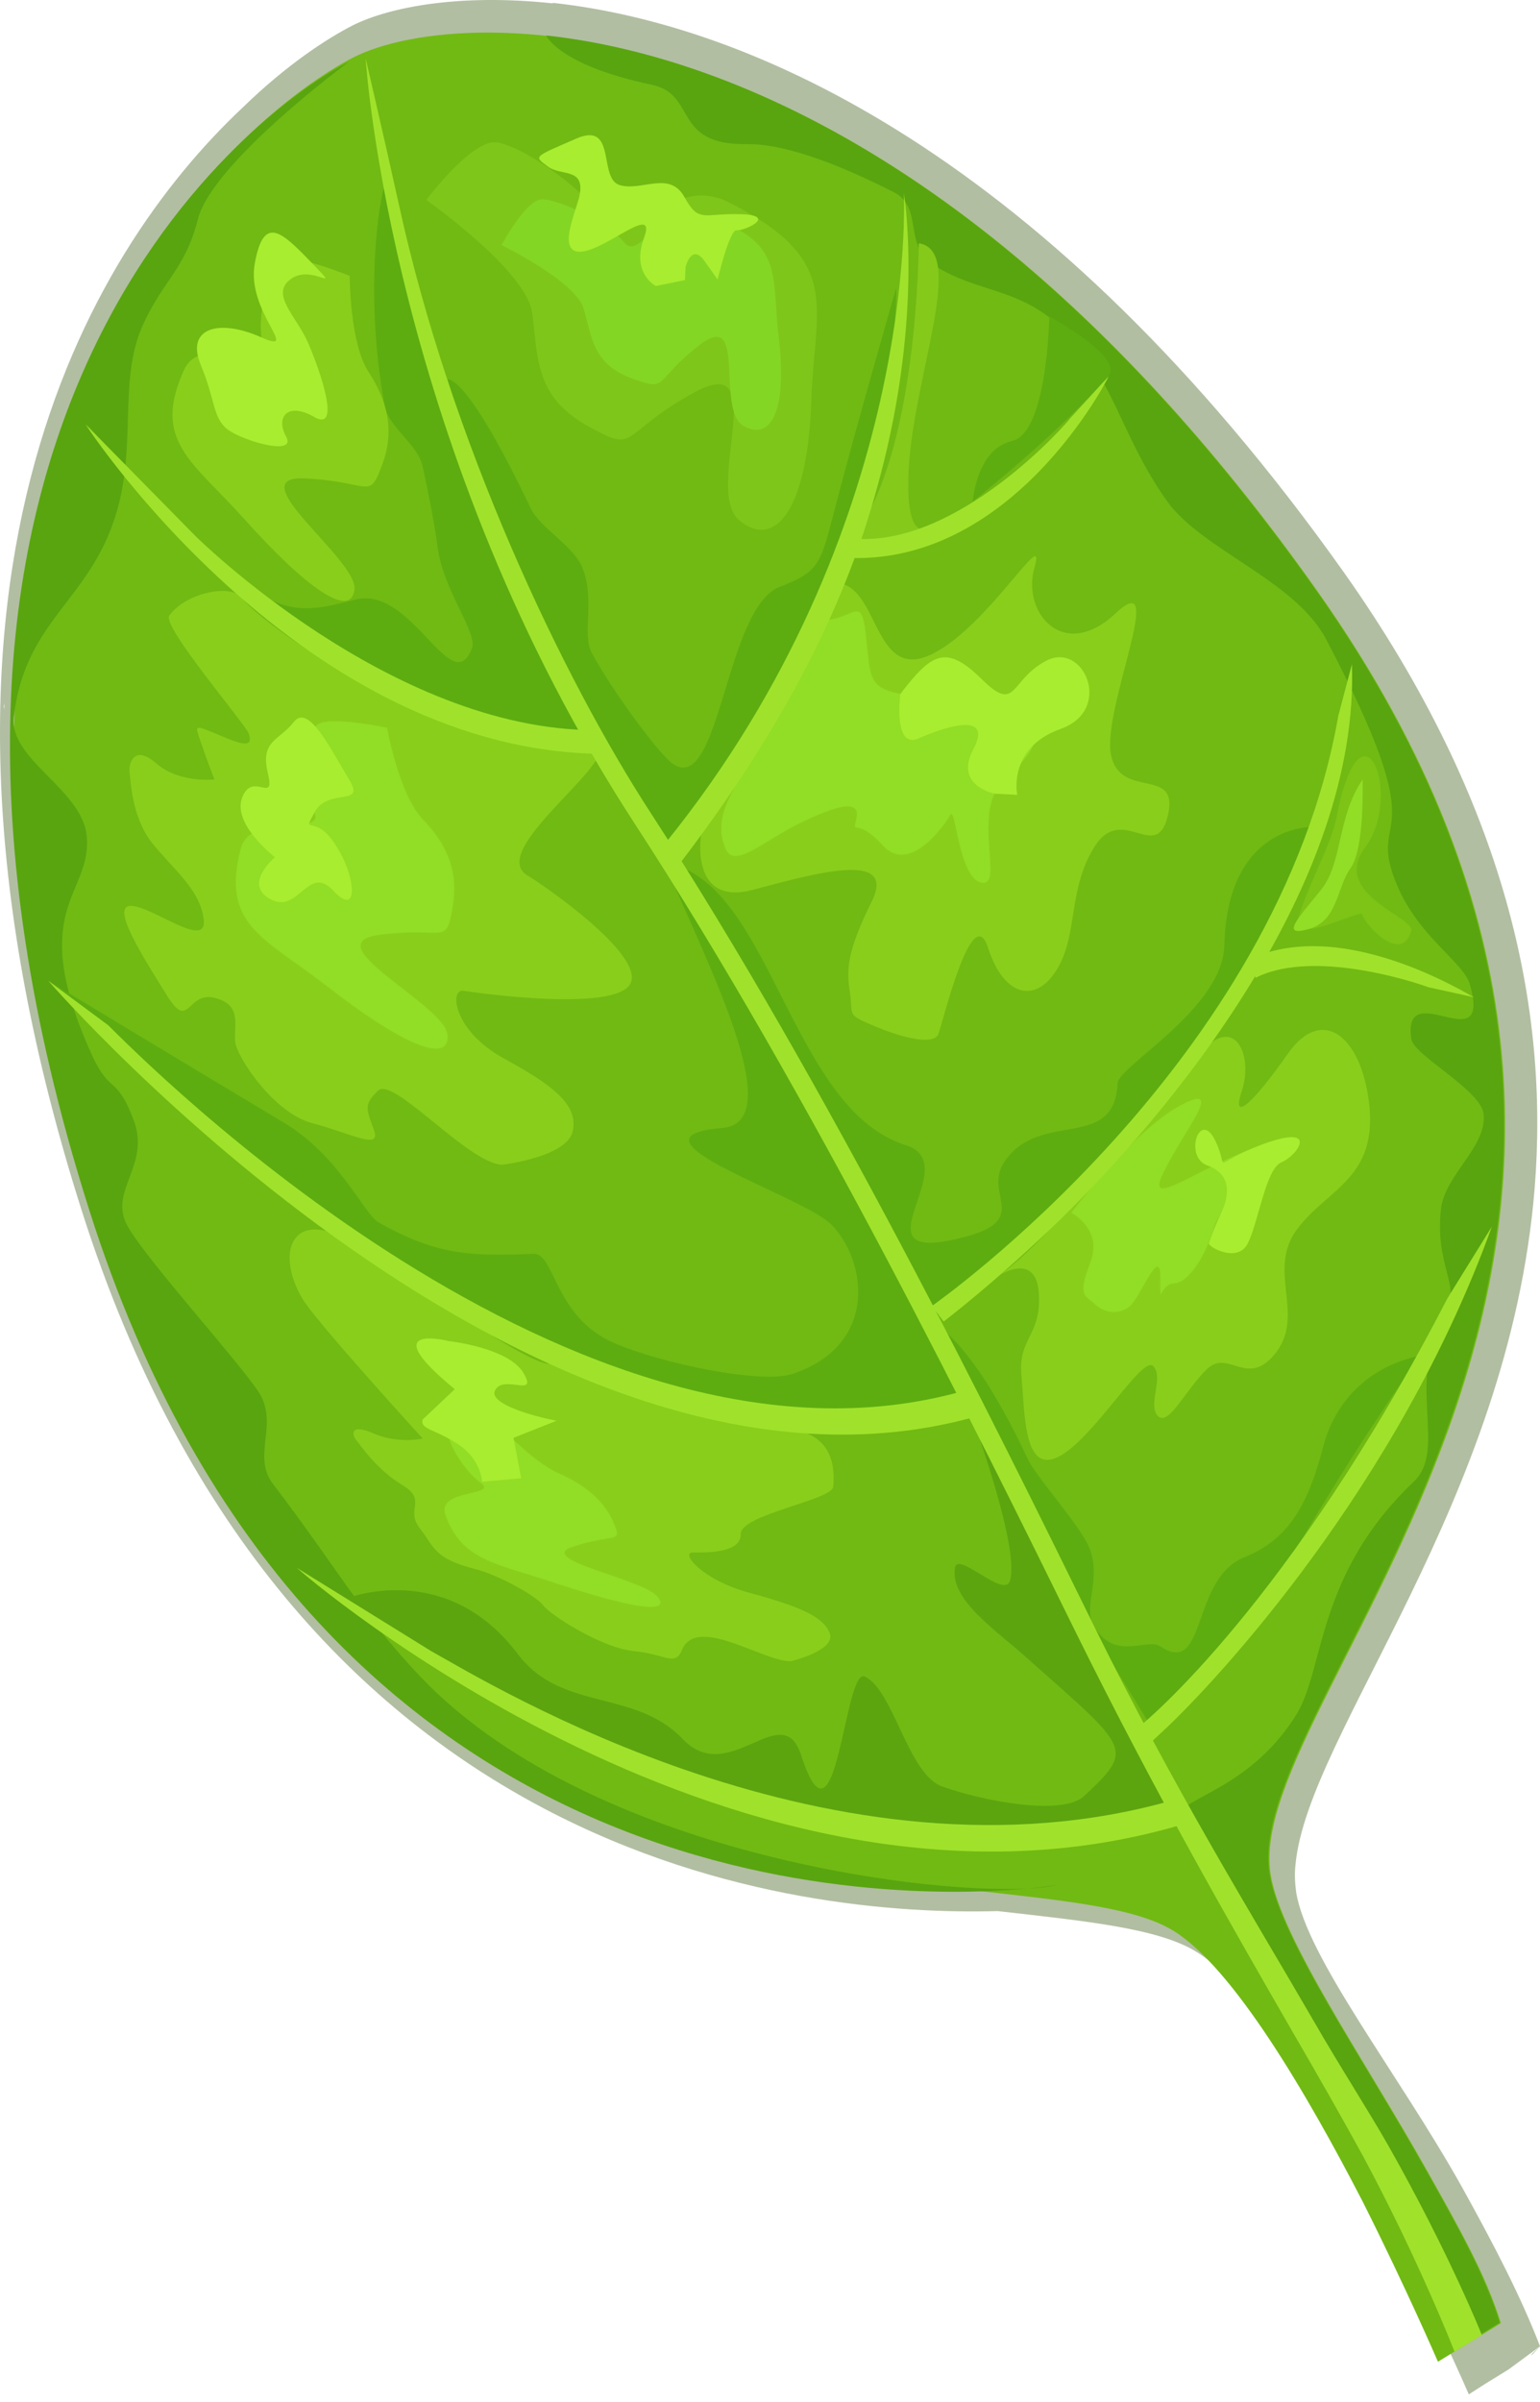
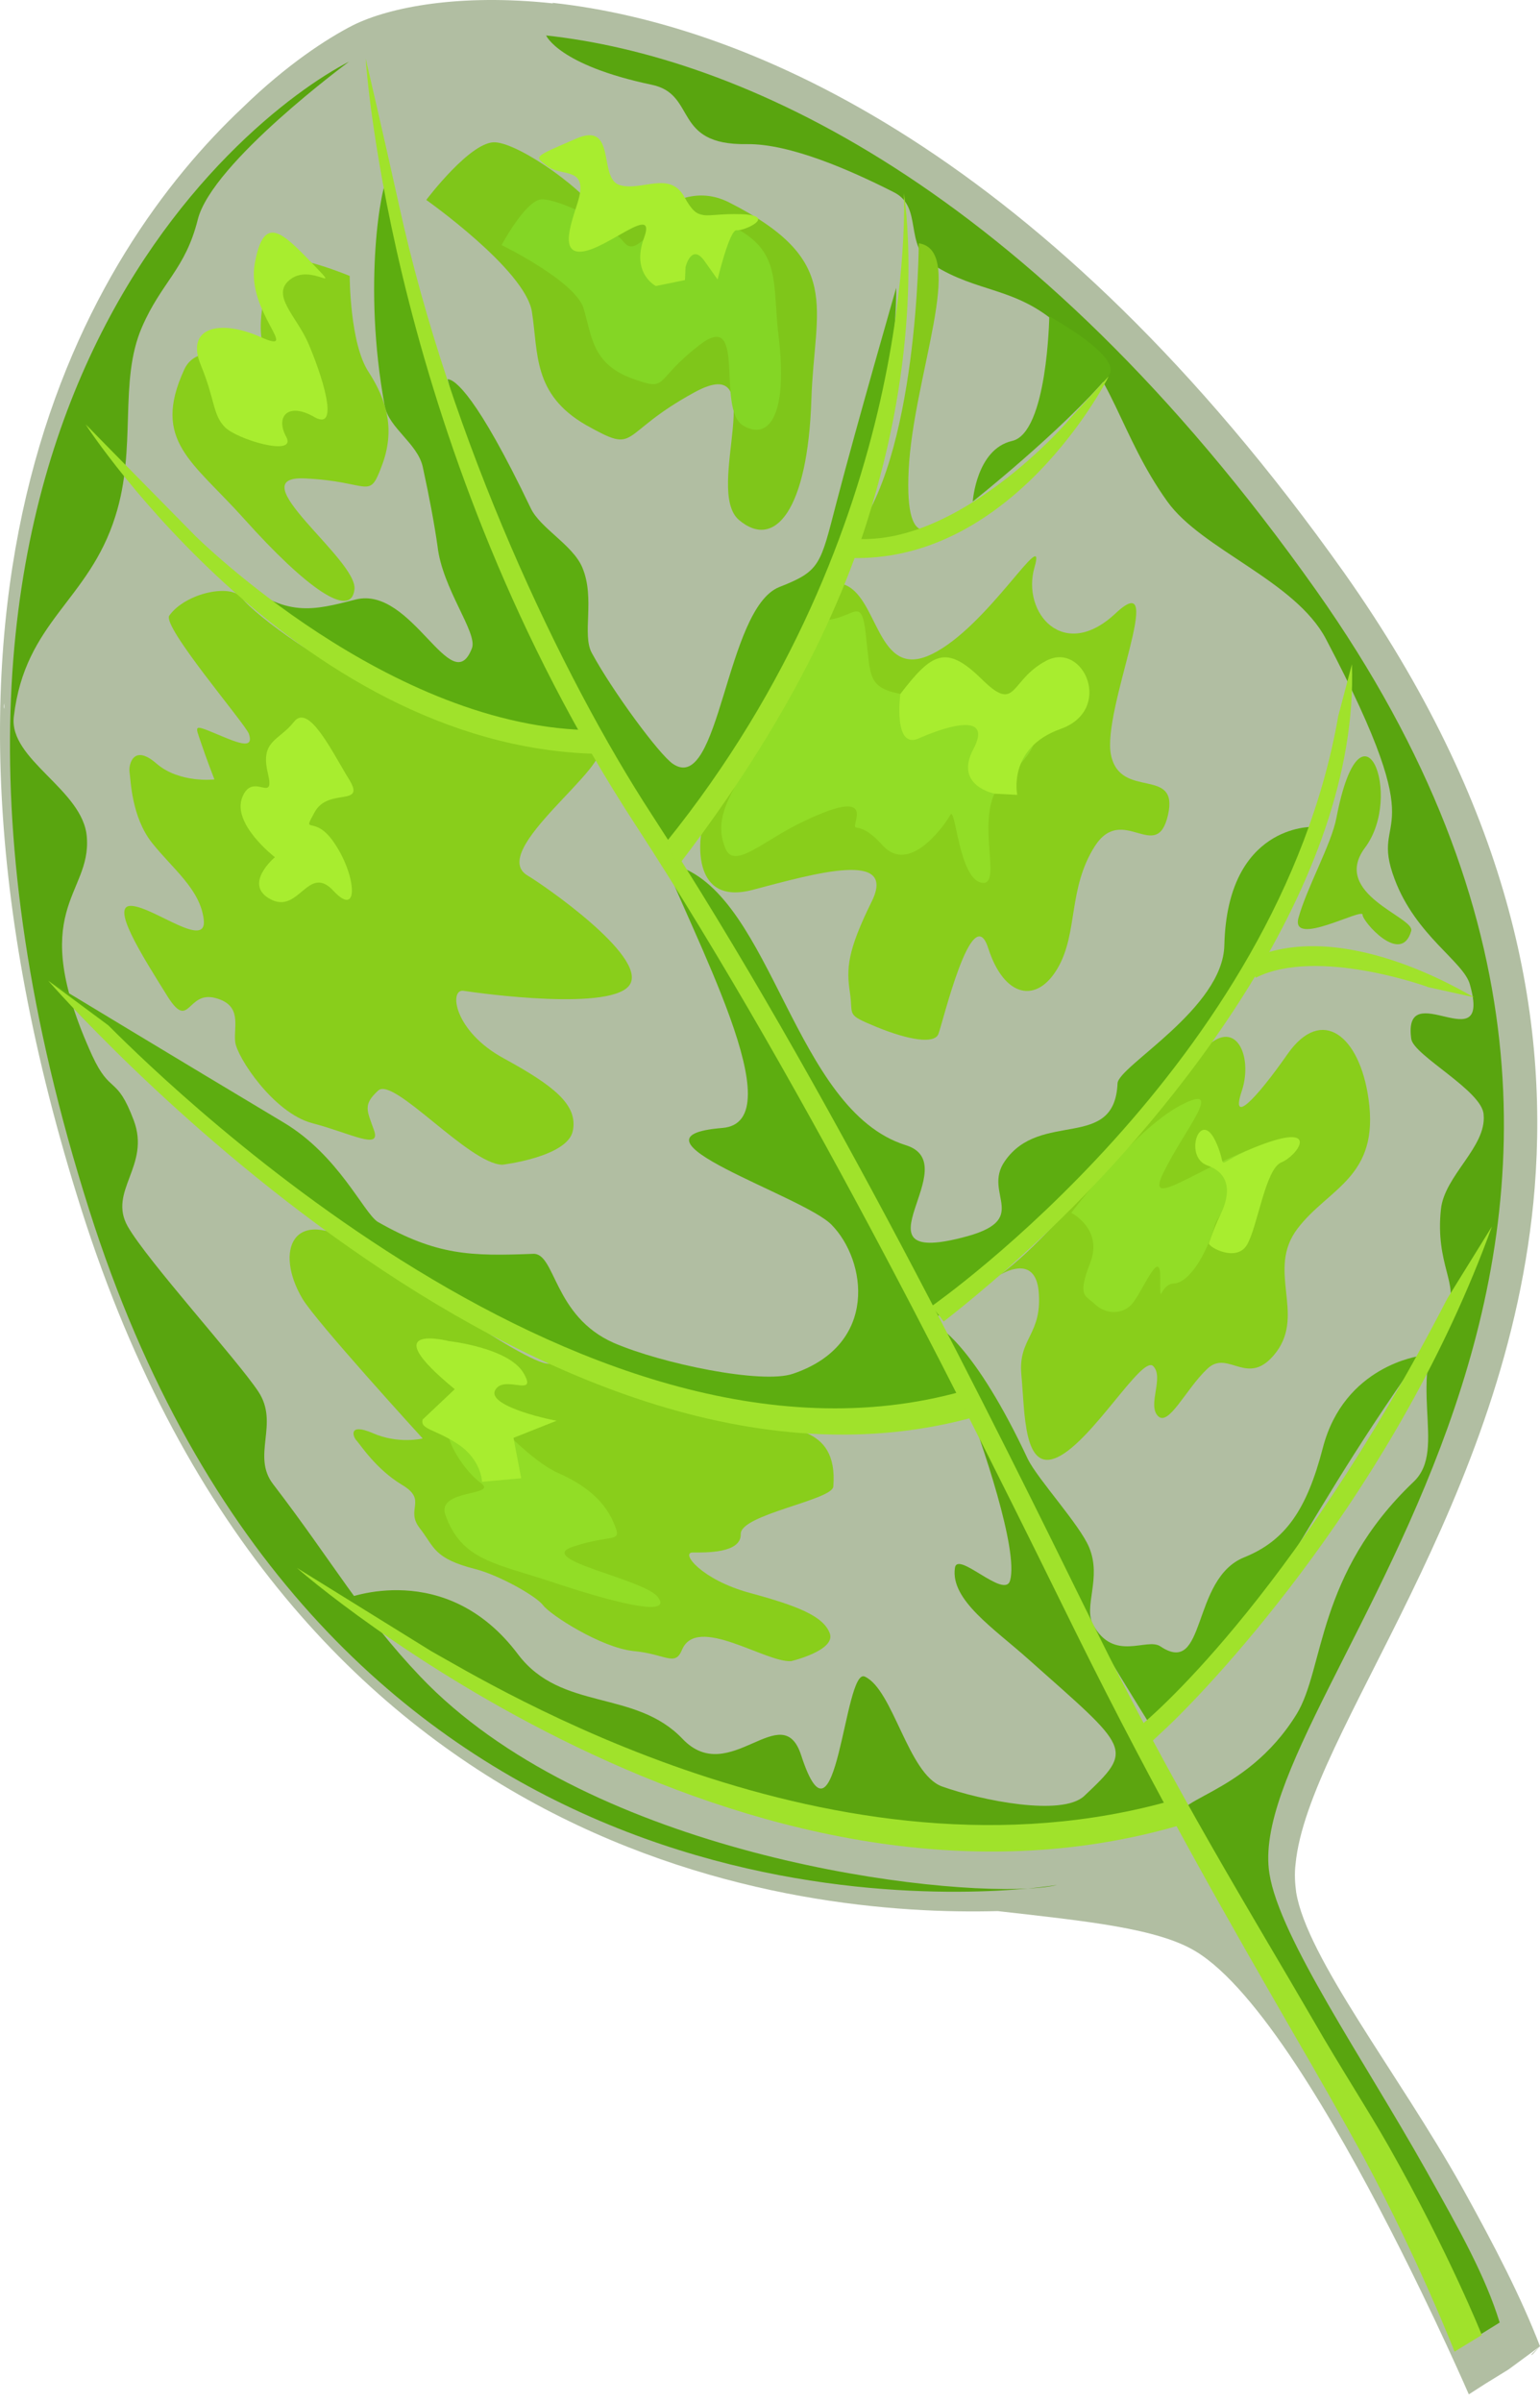
<svg xmlns="http://www.w3.org/2000/svg" width="68" height="106" viewBox="0 0 68 106" fill="none">
  <path opacity="0.4" d="M24.402 0.125C24.402 0.125 24.402 0.151 24.429 0.151C20.315 -0.294 17.197 0.308 15.573 1.121C14.446 1.697 12.665 2.85 10.726 4.736C3.966 11.077 -5.152 25.854 3.599 53.392C12.796 82.344 35.381 84.571 44.053 84.335C47.983 84.78 51.127 85.095 52.804 86.117C55.529 87.767 58.909 93.558 61.398 98.405C63.416 102.335 64.857 105.662 64.857 105.662L65.59 105.191L66.612 104.562L68.001 103.54C67.372 104.117 67.686 103.881 67.686 103.881L68.001 103.54C67.162 101.365 66.01 99.138 64.542 96.492C61.739 91.488 57.704 86.405 57.232 83.496C57.18 83.103 57.154 82.684 57.206 82.265C57.756 76.501 66.638 66.335 67.765 52.422C68.394 44.562 66.56 35.47 59.355 25.278C46.228 6.78 33.075 1.068 24.402 0.125ZM0.193 31.042C0.193 31.121 0.193 31.199 0.193 31.278C0.167 31.225 0.167 31.147 0.193 31.042C0.193 31.068 0.193 31.042 0.193 31.042Z" fill="#3E5E18" />
-   <path d="M63.494 104.222L66.271 102.519C65.642 100.475 64.516 98.458 62.996 95.759C60.271 90.912 56.551 85.54 56.105 82.711C54.795 74.562 78.533 54.885 58.175 26.09C39.363 -0.504 20.446 0.073 15.598 2.536C10.751 5.025 -6.751 18.964 4.122 53.209C15.31 88.396 45.179 81.139 51.808 85.2C54.455 86.824 57.73 92.431 60.166 97.147C62.105 100.999 63.494 104.222 63.494 104.222Z" fill="#71BA13" />
  <path d="M63.625 53.365C63.363 55.801 64.463 56.745 63.887 57.714C61.974 60.937 63.965 63.924 62.419 65.391C58.123 69.478 58.489 73.618 57.258 75.635C54.952 79.382 51.363 79.356 52.201 80.457C54.088 82.919 59.17 91.487 61.581 96.203C63.546 100.029 64.909 103.304 64.909 103.304L66.219 102.492C65.59 100.448 64.463 98.43 62.944 95.732C60.219 90.885 56.498 85.513 56.053 82.684C54.743 74.535 78.481 54.858 58.123 26.063C45.363 8.037 32.55 2.482 24.114 1.565C24.114 1.565 24.664 2.875 28.777 3.74C30.795 4.159 29.668 6.413 32.97 6.36C34.882 6.334 37.555 7.513 39.467 8.482C40.778 9.137 39.887 10.841 41.197 11.679C43.162 12.937 44.839 12.648 46.751 14.351C49.162 16.474 49.424 19.172 51.546 22.133C53.066 24.255 57.179 25.618 58.542 28.186C63.468 37.539 60.402 35.679 61.581 38.797C62.524 41.312 64.647 42.439 64.909 43.461C65.878 46.893 61.922 42.989 62.315 45.845C62.419 46.579 65.485 48.151 65.511 49.199C65.642 50.614 63.782 51.871 63.625 53.365Z" fill="#59A50F" />
  <path d="M5.091 22.789C6.061 19.75 5.222 16.841 6.271 14.431C7.135 12.44 8.183 11.889 8.733 9.689C9.362 7.173 15.415 2.719 15.415 2.719C10.568 5.208 -6.935 19.147 3.939 53.392C13.764 84.361 39.389 83.89 45.389 83.34C40.279 83.602 25.764 81.558 18.559 73.986C15.965 71.261 14.733 68.981 12.061 65.497C11.091 64.239 12.349 62.824 11.406 61.409C10.489 60.021 6.533 55.671 5.642 54.125C4.751 52.553 6.664 51.453 5.904 49.435C5.144 47.418 4.882 48.335 4.07 46.58C1.109 40.082 4.043 39.531 3.834 36.938C3.677 34.842 0.375 33.531 0.611 31.619C1.109 27.4 3.912 26.536 5.091 22.789Z" fill="#59A50F" />
  <path d="M45.39 83.34C45.914 83.314 46.359 83.261 46.674 83.183C46.648 83.183 46.202 83.261 45.39 83.34Z" fill="#59A50F" />
  <path d="M15.258 70.553C19.005 72.912 35.93 84.466 52.227 80.457C52.227 80.457 48.14 72.44 46.489 69.427C44.839 66.388 42.507 61.409 42.507 61.409C43.424 63.82 44.97 68.405 44.603 69.741C44.367 70.606 42.271 68.405 42.166 69.191C41.957 70.606 43.895 71.864 45.415 73.226C49.895 77.209 50.105 77.156 47.878 79.252C46.908 80.169 43.345 79.462 41.59 78.833C40.096 78.283 39.441 74.562 38.184 73.986C37.267 73.567 36.952 82.291 35.38 77.471C34.542 74.85 32.21 78.912 30.14 76.737C28.044 74.536 24.795 75.532 22.882 73.016C19.686 68.746 15.258 70.553 15.258 70.553Z" fill="#5CA50F" />
  <path d="M30.586 68.51C31.11 68.51 32.734 68.562 32.708 67.698C32.682 66.833 36.743 66.204 36.795 65.602C37.031 62.72 34.489 63.244 33.887 62.562C33.284 61.881 31.948 62.562 30.507 61.96C29.092 61.383 25.241 60.073 24.245 60.178C23.249 60.283 16.385 55.331 15.756 54.938C12.926 53.156 12.114 55.2 13.345 57.296C13.922 58.292 18.664 63.479 18.664 63.479C18.664 63.479 17.59 63.741 16.463 63.244C15.363 62.772 15.572 63.401 15.756 63.584C15.939 63.794 16.62 64.842 17.747 65.523C18.9 66.204 17.878 66.597 18.533 67.436C19.188 68.274 19.136 68.772 20.996 69.244C22.018 69.506 23.669 70.423 23.983 70.842C24.297 71.261 26.524 72.702 27.965 72.859C29.407 72.99 29.8 73.567 30.114 72.807C30.769 71.235 33.808 73.383 34.935 73.305C34.935 73.305 36.926 72.833 36.638 72.073C36.35 71.314 35.223 70.868 33.101 70.292C30.979 69.715 30.035 68.51 30.586 68.51Z" fill="#89CE1B" />
  <path d="M25.32 68.248C27.128 67.646 27.52 68.17 27.075 67.148C26.63 66.152 25.765 65.497 24.638 64.999C23.512 64.502 21.992 62.851 21.992 62.851C21.992 62.851 19.948 62.851 19.817 63.192C19.686 63.532 20.446 64.868 21.232 65.445C22.018 66.021 19.293 65.707 19.66 66.834C20.394 68.903 21.913 68.982 24.56 69.873C27.73 70.921 29.617 71.261 29.066 70.502C28.542 69.689 23.512 68.825 25.32 68.248Z" fill="#92DD26" />
  <path d="M12.533 49.541C7.974 46.816 2.131 43.279 2.131 43.279C2.341 43.514 23.354 67.436 42.822 61.881C42.822 61.881 38.734 53.864 37.084 50.851C35.433 47.811 29.04 37.305 29.04 37.305C30.559 41.287 35.118 49.514 31.896 49.776C27.101 50.169 35.459 52.763 36.717 54.047C38.263 55.619 38.813 59.34 35.014 60.623C33.651 61.095 29.223 60.178 27.101 59.261C24.428 58.082 24.533 55.279 23.538 55.331C20.786 55.436 19.293 55.41 16.673 53.916C16.044 53.497 14.944 50.982 12.533 49.541Z" fill="#5DAD10" />
  <path d="M29.931 38.22C29.931 38.22 34.123 45.609 35.826 48.596C37.503 51.609 41.093 58.369 41.093 58.369C56.21 44.901 55.058 42.386 57.94 36.491C57.94 36.491 54.193 36.386 54.062 41.705C54.01 44.508 49.372 47.05 49.346 47.81C49.215 50.823 45.94 48.963 44.368 51.242C43.346 52.709 45.651 53.836 42.455 54.622C37.503 55.88 42.717 51.373 39.992 50.535C35.066 48.989 34.123 39.635 29.931 38.22Z" fill="#5DAD10" />
  <path d="M26.42 32.902C26.42 32.902 21.782 24.518 20.682 21.636C19.581 18.753 17.118 7.854 17.118 7.854C16.856 8.037 15.992 12.518 16.987 17.915C17.171 18.884 18.428 19.566 18.664 20.588C18.979 22.029 19.188 23.181 19.319 24.099C19.529 25.985 21.101 27.924 20.839 28.605C19.948 30.937 18.193 25.828 15.704 26.457C13.843 26.928 12.612 27.295 10.463 25.487C7.581 23.077 3.834 18.701 3.834 18.701C3.861 18.884 13.712 32.561 26.42 32.902Z" fill="#5DAD10" />
  <path d="M26.42 32.903C25.398 31.828 21.599 32.798 20.262 31.697C18.926 30.623 17.538 29.889 16.227 29.863C14.891 29.837 11.171 27.086 10.699 26.405C10.227 25.723 8.184 26.169 7.476 27.165C7.136 27.636 10.804 31.907 10.987 32.378C11.249 33.138 10.411 32.745 9.468 32.352C8.524 31.959 8.629 32.038 8.865 32.745C9.101 33.453 9.468 34.396 9.468 34.396C9.468 34.396 7.922 34.579 6.9 33.688C5.878 32.798 5.668 33.767 5.721 34.081C5.773 34.396 5.799 36.047 6.716 37.199C7.634 38.352 8.839 39.243 8.996 40.579C9.153 41.916 6.821 40.055 5.826 39.977C4.83 39.898 6.245 42.125 7.424 44.012C8.367 45.479 8.262 43.724 9.494 44.038C10.725 44.352 10.306 45.295 10.385 45.977C10.463 46.658 12.088 49.121 13.791 49.566C15.494 50.012 16.83 50.772 16.516 49.881C16.201 48.99 16.018 48.754 16.699 48.125C17.38 47.496 20.682 51.348 22.175 51.4C22.175 51.4 25.057 51.06 25.293 49.907C25.529 48.754 24.455 47.916 22.254 46.71C20.027 45.505 19.817 43.619 20.472 43.724C21.127 43.828 27.18 44.667 27.834 43.409C28.489 42.151 24.009 39.06 23.302 38.641C21.468 37.566 27.18 33.715 26.42 32.903Z" fill="#89CE1B" />
-   <path d="M16.725 41.26C19.634 40.867 19.686 41.758 19.974 40.107C20.289 38.456 19.712 37.225 18.664 36.151C17.616 35.05 17.092 32.116 17.092 32.116C17.092 32.116 14.42 31.54 13.974 32.011C13.529 32.483 13.345 34.71 13.87 35.836C14.393 36.963 11.066 35.705 10.621 37.487C9.756 40.841 11.695 41.391 14.393 43.487C17.616 46.002 19.843 47.024 19.765 45.688C19.686 44.352 13.843 41.653 16.725 41.26Z" fill="#92DD26" />
  <path d="M15.651 26.012C15.808 24.701 10.515 20.981 13.45 21.112C16.358 21.243 16.28 22.108 16.856 20.562C17.459 18.99 17.092 17.68 16.28 16.422C15.441 15.164 15.441 12.177 15.441 12.177C15.441 12.177 12.926 11.129 12.376 11.522C11.852 11.915 11.275 14.064 11.616 15.269C11.93 16.474 8.891 14.64 8.131 16.317C6.69 19.461 8.498 20.352 10.777 22.894C13.502 25.933 15.494 27.348 15.651 26.012Z" fill="#89CE1B" />
  <path d="M19.765 16.736C19.765 16.736 21.363 23.391 23.747 27.924C25.189 30.649 29.381 37.382 29.381 37.382C39.494 29.732 39.599 12.858 39.573 12.701C39.573 12.701 37.87 18.596 36.926 22.212C36.219 24.937 36.219 25.199 34.411 25.906C32.027 26.849 31.791 35.103 29.721 33.714C29.119 33.321 27.023 30.465 26.132 28.815C25.686 28.002 26.289 26.404 25.712 25.042C25.293 24.046 23.852 23.312 23.433 22.422C21.049 17.443 20.079 16.736 19.765 16.736Z" fill="#5DAD10" />
  <path d="M48.087 68.274C47.667 67.278 45.833 65.287 45.388 64.396C43.056 59.418 41.379 58.37 41.065 58.37C41.065 58.37 42.873 62.3 45.257 66.833C46.698 69.558 50.89 76.291 50.89 76.291C56.026 71.889 56.628 68.405 62.707 59.837C62.707 59.837 59.353 60.256 58.41 63.898C57.702 66.623 56.759 67.986 54.951 68.719C52.567 69.662 53.301 74.038 51.231 72.649C50.628 72.256 49.187 73.357 48.27 71.706C47.825 70.894 48.663 69.636 48.087 68.274Z" fill="#5DAD10" />
  <path d="M25.87 18.754C28.255 20.09 27.207 19.199 30.665 17.313C34.124 15.426 31.058 21.61 32.63 22.946C34.202 24.282 35.67 22.527 35.827 17.627C35.958 13.514 37.268 11.496 32.185 8.928C29.46 7.566 27.626 11.365 26.788 9.872C25.923 8.378 22.962 6.361 21.888 6.282C20.814 6.177 18.822 8.823 18.822 8.823C18.822 8.823 23.172 11.889 23.486 13.749C23.774 15.583 23.512 17.391 25.87 18.754Z" fill="#7FC61A" />
  <path d="M27.86 16.684C29.59 17.313 28.777 16.842 30.9 15.217C32.996 13.593 31.607 18.047 32.812 18.78C34.017 19.488 34.777 18.178 34.384 14.877C34.044 12.099 34.699 10.632 31.031 9.479C29.092 8.85 28.279 11.601 27.546 10.684C26.812 9.793 24.638 8.772 23.904 8.798C23.197 8.85 22.148 10.815 22.148 10.815C22.148 10.815 25.371 12.387 25.764 13.593C26.131 14.798 26.131 16.029 27.86 16.684Z" fill="#84D625" />
  <path d="M60.272 37.409C62.001 35.103 60.114 30.387 59.014 36.073C58.804 37.226 57.704 39.164 57.337 40.501C56.97 41.837 60.193 40.029 60.167 40.37C60.141 40.632 61.87 42.649 62.315 41.077C62.472 40.475 58.752 39.453 60.272 37.409Z" fill="#7DC416" />
-   <path d="M40.124 20.718C40.333 16.605 42.691 11.05 40.569 10.736C40.569 10.736 40.543 20.299 37.582 23.758C37.582 23.758 42.141 24.675 41.512 22.972C41.486 22.972 39.914 24.806 40.124 20.718Z" fill="#85C91B" />
+   <path d="M40.124 20.718C40.333 16.605 42.691 11.05 40.569 10.736C40.569 10.736 40.543 20.299 37.582 23.758C37.582 23.758 42.141 24.675 41.512 22.972C41.486 22.972 39.914 24.806 40.124 20.718" fill="#85C91B" />
  <path d="M46.332 13.959C46.332 13.959 46.253 19.121 44.681 19.461C43.109 19.828 42.952 22.134 42.952 22.134C42.952 22.134 46.856 19.042 48.952 16.579C49.633 15.767 46.332 13.959 46.332 13.959Z" fill="#5DAD10" />
  <path d="M37.215 25.776L30.953 36.859C30.953 36.859 30.455 40.003 33.233 39.269C36.01 38.535 39.599 37.514 38.499 39.767C37.398 41.994 37.372 42.754 37.529 43.802C37.687 44.85 37.32 44.745 38.709 45.322C40.123 45.898 41.25 46.081 41.433 45.636C41.617 45.191 42.927 39.636 43.634 41.837C44.342 44.038 45.783 44.3 46.7 42.728C47.617 41.156 47.145 39.217 48.35 37.33C49.582 35.444 51.075 38.142 51.573 35.968C52.071 33.793 49.477 35.313 49.058 33.322C48.639 31.33 51.599 24.885 49.267 27.059C46.962 29.234 45.102 27.033 45.678 25.042C46.254 23.051 43.634 27.662 41.145 28.867C38.682 30.073 38.813 26.247 37.215 25.776Z" fill="#89CE1B" />
  <path d="M36.612 27.348C35.958 27.453 33.442 33.033 32.604 34.448C31.765 35.863 31.687 36.649 32.053 37.488C32.447 38.326 33.678 37.147 35.25 36.361C36.796 35.601 38.001 35.208 37.818 36.099C37.634 36.964 37.791 35.994 38.971 37.304C40.15 38.614 41.696 36.44 41.958 35.968C42.193 35.496 42.324 38.772 43.346 38.955C44.368 39.138 42.874 35.811 44.316 34.448C45.652 33.164 46.988 31.933 43.399 30.78C41.041 30.02 41.224 30.911 39.757 30.623C38.289 30.335 38.447 29.811 38.237 28.055C38.054 26.3 37.765 27.191 36.612 27.348Z" fill="#92DD26" />
  <path d="M44.081 56.326C44.107 56.299 44.134 56.299 44.16 56.273C44.002 56.352 43.975 56.405 44.081 56.326Z" fill="#89CE1B" />
  <path d="M54.821 48.177C55.319 46.736 54.664 45.059 53.432 46.055C52.227 47.024 47.118 54.151 44.131 56.273C44.524 56.038 45.703 55.487 45.86 56.955C46.044 58.92 44.943 59.024 45.1 60.675C45.257 62.326 45.179 65.051 46.725 64.291C48.27 63.531 50.419 59.81 50.917 60.282C51.415 60.78 50.655 61.985 51.126 62.483C51.598 62.981 52.358 61.304 53.301 60.413C54.244 59.496 55.109 61.33 56.367 59.653C57.624 57.95 55.921 56.038 57.284 54.23C58.646 52.422 60.926 51.976 60.428 48.492C60.035 45.688 58.358 44.378 56.864 46.5C55.397 48.596 54.349 49.618 54.821 48.177Z" fill="#89CE1B" />
  <path d="M48.141 55.723C47.564 57.217 47.905 57.138 48.35 57.557C48.796 57.976 49.477 58.029 49.922 57.61C50.394 57.164 51.233 54.937 51.233 56.378C51.233 57.819 51.18 56.666 51.835 56.64C52.49 56.614 53.25 55.409 53.643 54.072C54.036 52.736 58.674 49.514 55.765 50.509C52.857 51.505 50.473 53.522 51.39 51.714C52.281 49.88 54.167 47.706 52.123 48.78C50.08 49.854 47.302 53.522 47.302 53.522C47.302 53.522 48.717 54.23 48.141 55.723Z" fill="#92DD26" />
  <path d="M26.917 33.27L26.288 32.221C17.249 32.221 8.629 23.654 8.629 23.654L3.782 18.728C3.86 18.885 13.424 33.374 26.917 33.27Z" fill="#A0E22B" />
  <path d="M2.131 43.279C2.341 43.514 23.721 68.065 43.188 62.484L42.533 61.384C25.398 66.231 6.114 46.554 4.778 45.244L2.131 43.279Z" fill="#A0E22B" />
  <path d="M13.111 69.191C13.294 69.374 32.84 86.326 52.307 80.484L51.81 79.436C36.901 83.706 21.626 74.3 19.032 72.859L13.111 69.191Z" fill="#A0E22B" />
  <path d="M59.695 29.313L59.093 31.593C56.42 46.92 41.328 57.505 41.145 57.636L41.669 58.318C41.905 58.134 43.817 56.667 46.333 54.282C51.756 49.121 60.036 38.981 59.695 29.313Z" fill="#A0E22B" />
  <path d="M65.092 44.011C64.83 43.906 59.223 40.343 55.057 42.386L55.45 43.146C58.149 41.784 63.023 43.539 63.075 43.566L65.092 44.011Z" fill="#A0E22B" />
  <path d="M51.571 76.186C53.667 74.195 61.711 65.653 65.877 54.125L63.912 57.295C56.943 70.789 50.523 76.003 50.445 76.081L50.733 76.998C50.471 77.208 51.205 76.527 51.571 76.186Z" fill="#A0E22B" />
  <path d="M64.226 103.776L65.431 103.043C65.431 103.043 64.017 99.48 61.318 94.711C60.427 93.139 59.196 91.252 57.99 89.156C55.318 84.545 51.833 78.938 48.27 71.68C43.894 62.772 36.532 47.864 28.776 35.942C24.794 29.837 19.894 19.462 17.615 9.034C16.933 5.942 16.148 2.588 16.148 2.588C16.148 2.745 17.3 19.907 28.069 36.414C35.798 48.283 43.135 63.165 47.51 72.047C51.1 79.305 54.427 85.069 57.1 89.707C58.305 91.776 59.327 93.584 60.191 95.156C62.68 99.794 64.226 103.776 64.226 103.776Z" fill="#A0E22B" />
  <path d="M39.913 8.536C39.913 8.667 40.621 23.287 29.407 37.174L29.931 38.222C36.272 29.968 38.053 24.047 38.839 21.112C40.804 13.802 39.913 8.536 39.913 8.536Z" fill="#A0E22B" />
  <path d="M47.25 18.466C47.224 18.544 42.272 24.256 37.556 23.759L37.529 24.623C40.857 24.728 43.503 23.077 45.416 21.269C47.643 19.147 48.874 16.789 48.953 16.606L47.25 18.466Z" fill="#A0E22B" />
  <path d="M13.895 35.837C14.498 34.737 16.174 35.628 15.415 34.396C14.655 33.165 13.633 31.016 12.978 31.855C12.323 32.693 11.484 32.667 11.825 34.108C12.166 35.549 11.17 34.003 10.698 35.182C10.227 36.361 12.139 37.828 12.139 37.828C12.139 37.828 10.698 39.034 11.956 39.689C13.214 40.344 13.607 38.09 14.733 39.322C15.86 40.527 15.729 38.667 14.812 37.278C13.895 35.837 13.292 36.938 13.895 35.837Z" fill="#A8ED2F" />
  <path d="M21.861 61.356C22.228 60.623 23.774 61.723 23.119 60.596C22.464 59.47 19.818 59.181 19.818 59.181C19.818 59.181 16.438 58.317 20.08 61.304L18.665 62.64C18.534 63.085 19.215 63.059 20.237 63.74C21.259 64.422 21.285 65.391 21.285 65.391L23.014 65.234L22.674 63.452L24.586 62.692C24.586 62.718 21.495 62.09 21.861 61.356Z" fill="#A8ED2F" />
  <path d="M12.638 19.277C12.14 18.36 12.743 17.732 13.896 18.413C15.075 19.068 14.132 16.343 13.608 15.138C13.084 13.933 11.905 12.989 12.848 12.308C13.791 11.627 15.154 13.042 13.791 11.627C12.429 10.212 11.643 9.452 11.25 11.627C10.857 13.775 13.346 15.688 11.512 14.876C9.678 14.063 8.184 14.457 8.865 16.107C9.494 17.627 9.389 18.282 9.913 18.832C10.411 19.382 13.136 20.195 12.638 19.277Z" fill="#A8ED2F" />
  <path d="M25.581 8.666C25.424 9.374 24.559 11.208 25.686 11.103C26.813 10.998 29.014 8.928 28.437 10.5C27.861 12.072 28.961 12.622 28.961 12.622L30.245 12.36L30.271 11.784C30.271 11.784 30.533 10.71 31.11 11.522C31.686 12.334 31.686 12.334 31.686 12.334C31.686 12.334 32.21 10.133 32.525 10.159C32.839 10.212 34.385 9.505 32.708 9.452C31.031 9.4 30.874 9.871 30.219 8.692C29.564 7.513 28.332 8.456 27.363 8.168C26.394 7.88 27.258 5.312 25.424 6.125C23.564 6.937 23.564 6.884 24.166 7.33C24.743 7.801 25.869 7.356 25.581 8.666Z" fill="#A8ED2F" />
  <path d="M42.979 33.06C42.114 34.684 43.922 35.025 43.922 35.025L44.918 35.077C44.918 35.077 44.472 33.008 46.83 32.169C49.188 31.331 47.852 28.291 46.202 29.156C44.551 30.021 44.918 31.514 43.346 29.968C41.773 28.422 41.145 28.815 39.756 30.623C39.756 30.623 39.415 33.165 40.621 32.562C41.878 32.012 43.843 31.436 42.979 33.06Z" fill="#A8ED2F" />
-   <path d="M59.643 38.3C60.272 37.41 60.167 34.397 60.167 34.397C59.014 36.1 59.302 38.091 58.307 39.296C57.337 40.501 56.499 41.366 57.783 40.999C59.093 40.632 59.014 39.165 59.643 38.3Z" fill="#92DD26" />
  <path d="M53.852 53.68C53.669 54.047 53.433 54.702 53.381 54.859C53.328 55.016 54.586 55.724 55.058 54.938C55.529 54.152 55.87 51.584 56.577 51.296C57.285 51.008 58.307 49.566 55.791 50.483C53.302 51.401 54.35 51.794 53.669 50.352C52.988 48.911 52.254 51.034 53.302 51.427C54.717 51.925 54.036 53.313 53.852 53.68Z" fill="#A8ED2F" />
</svg>